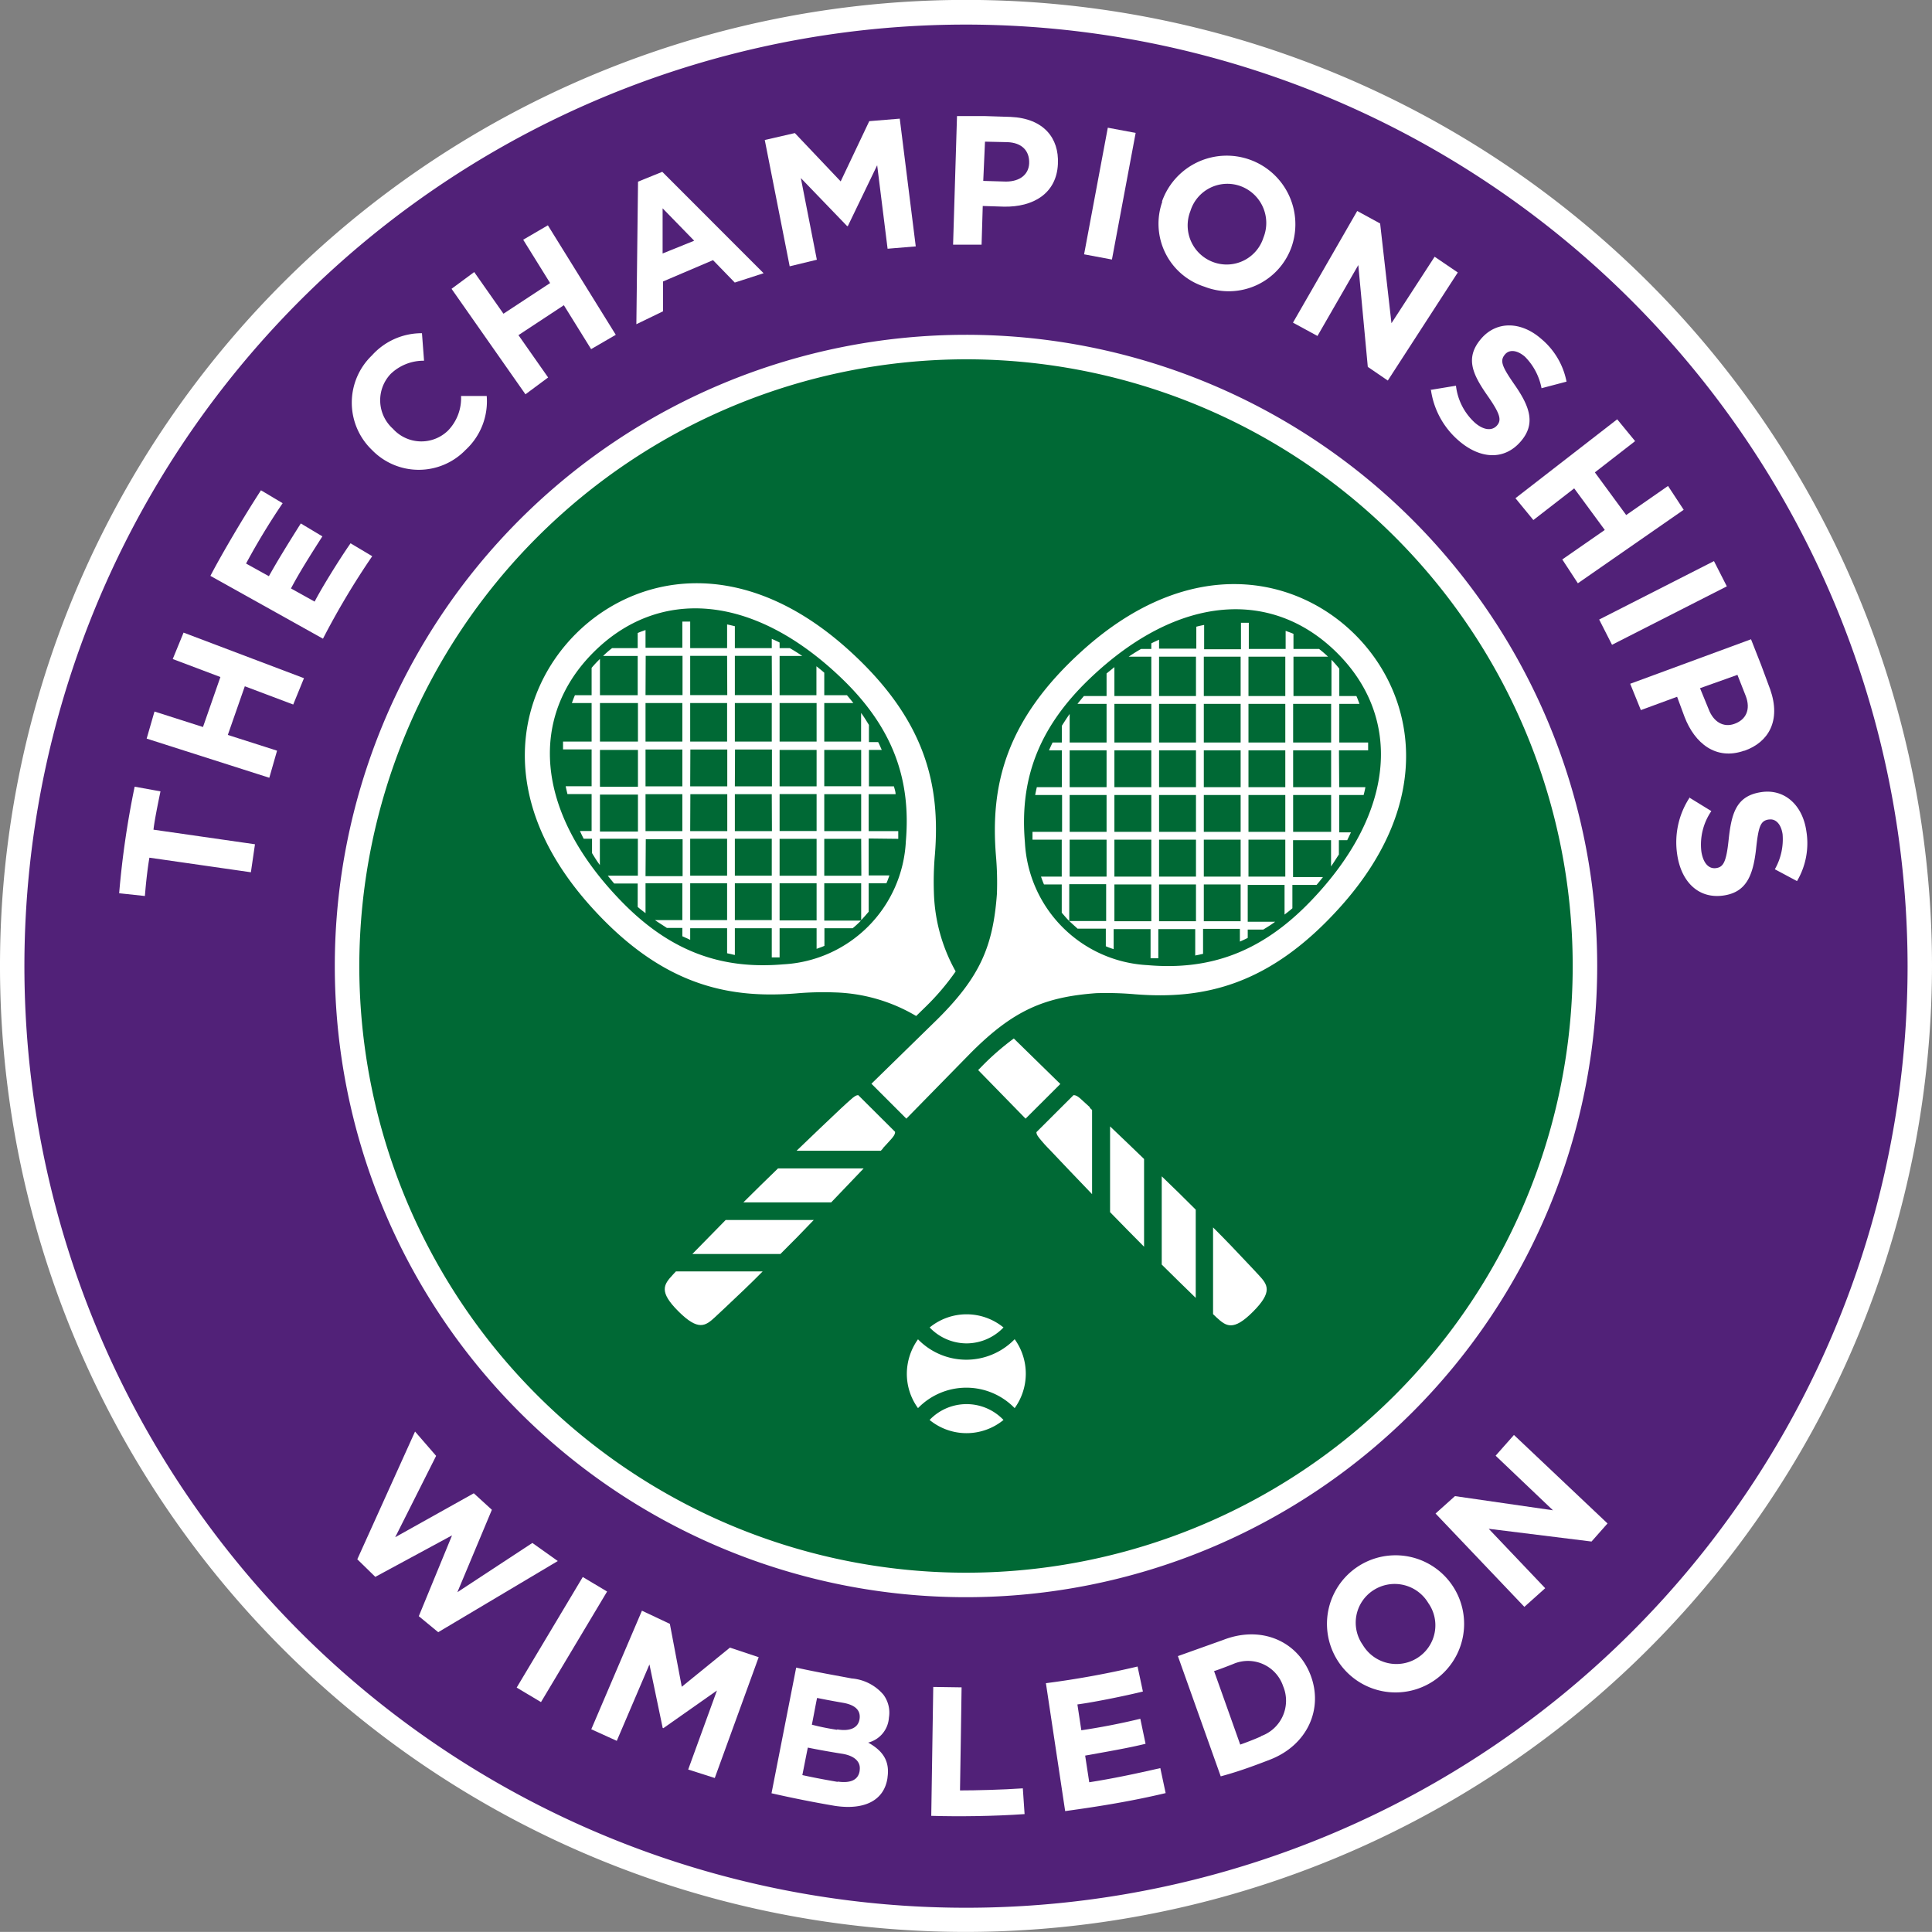
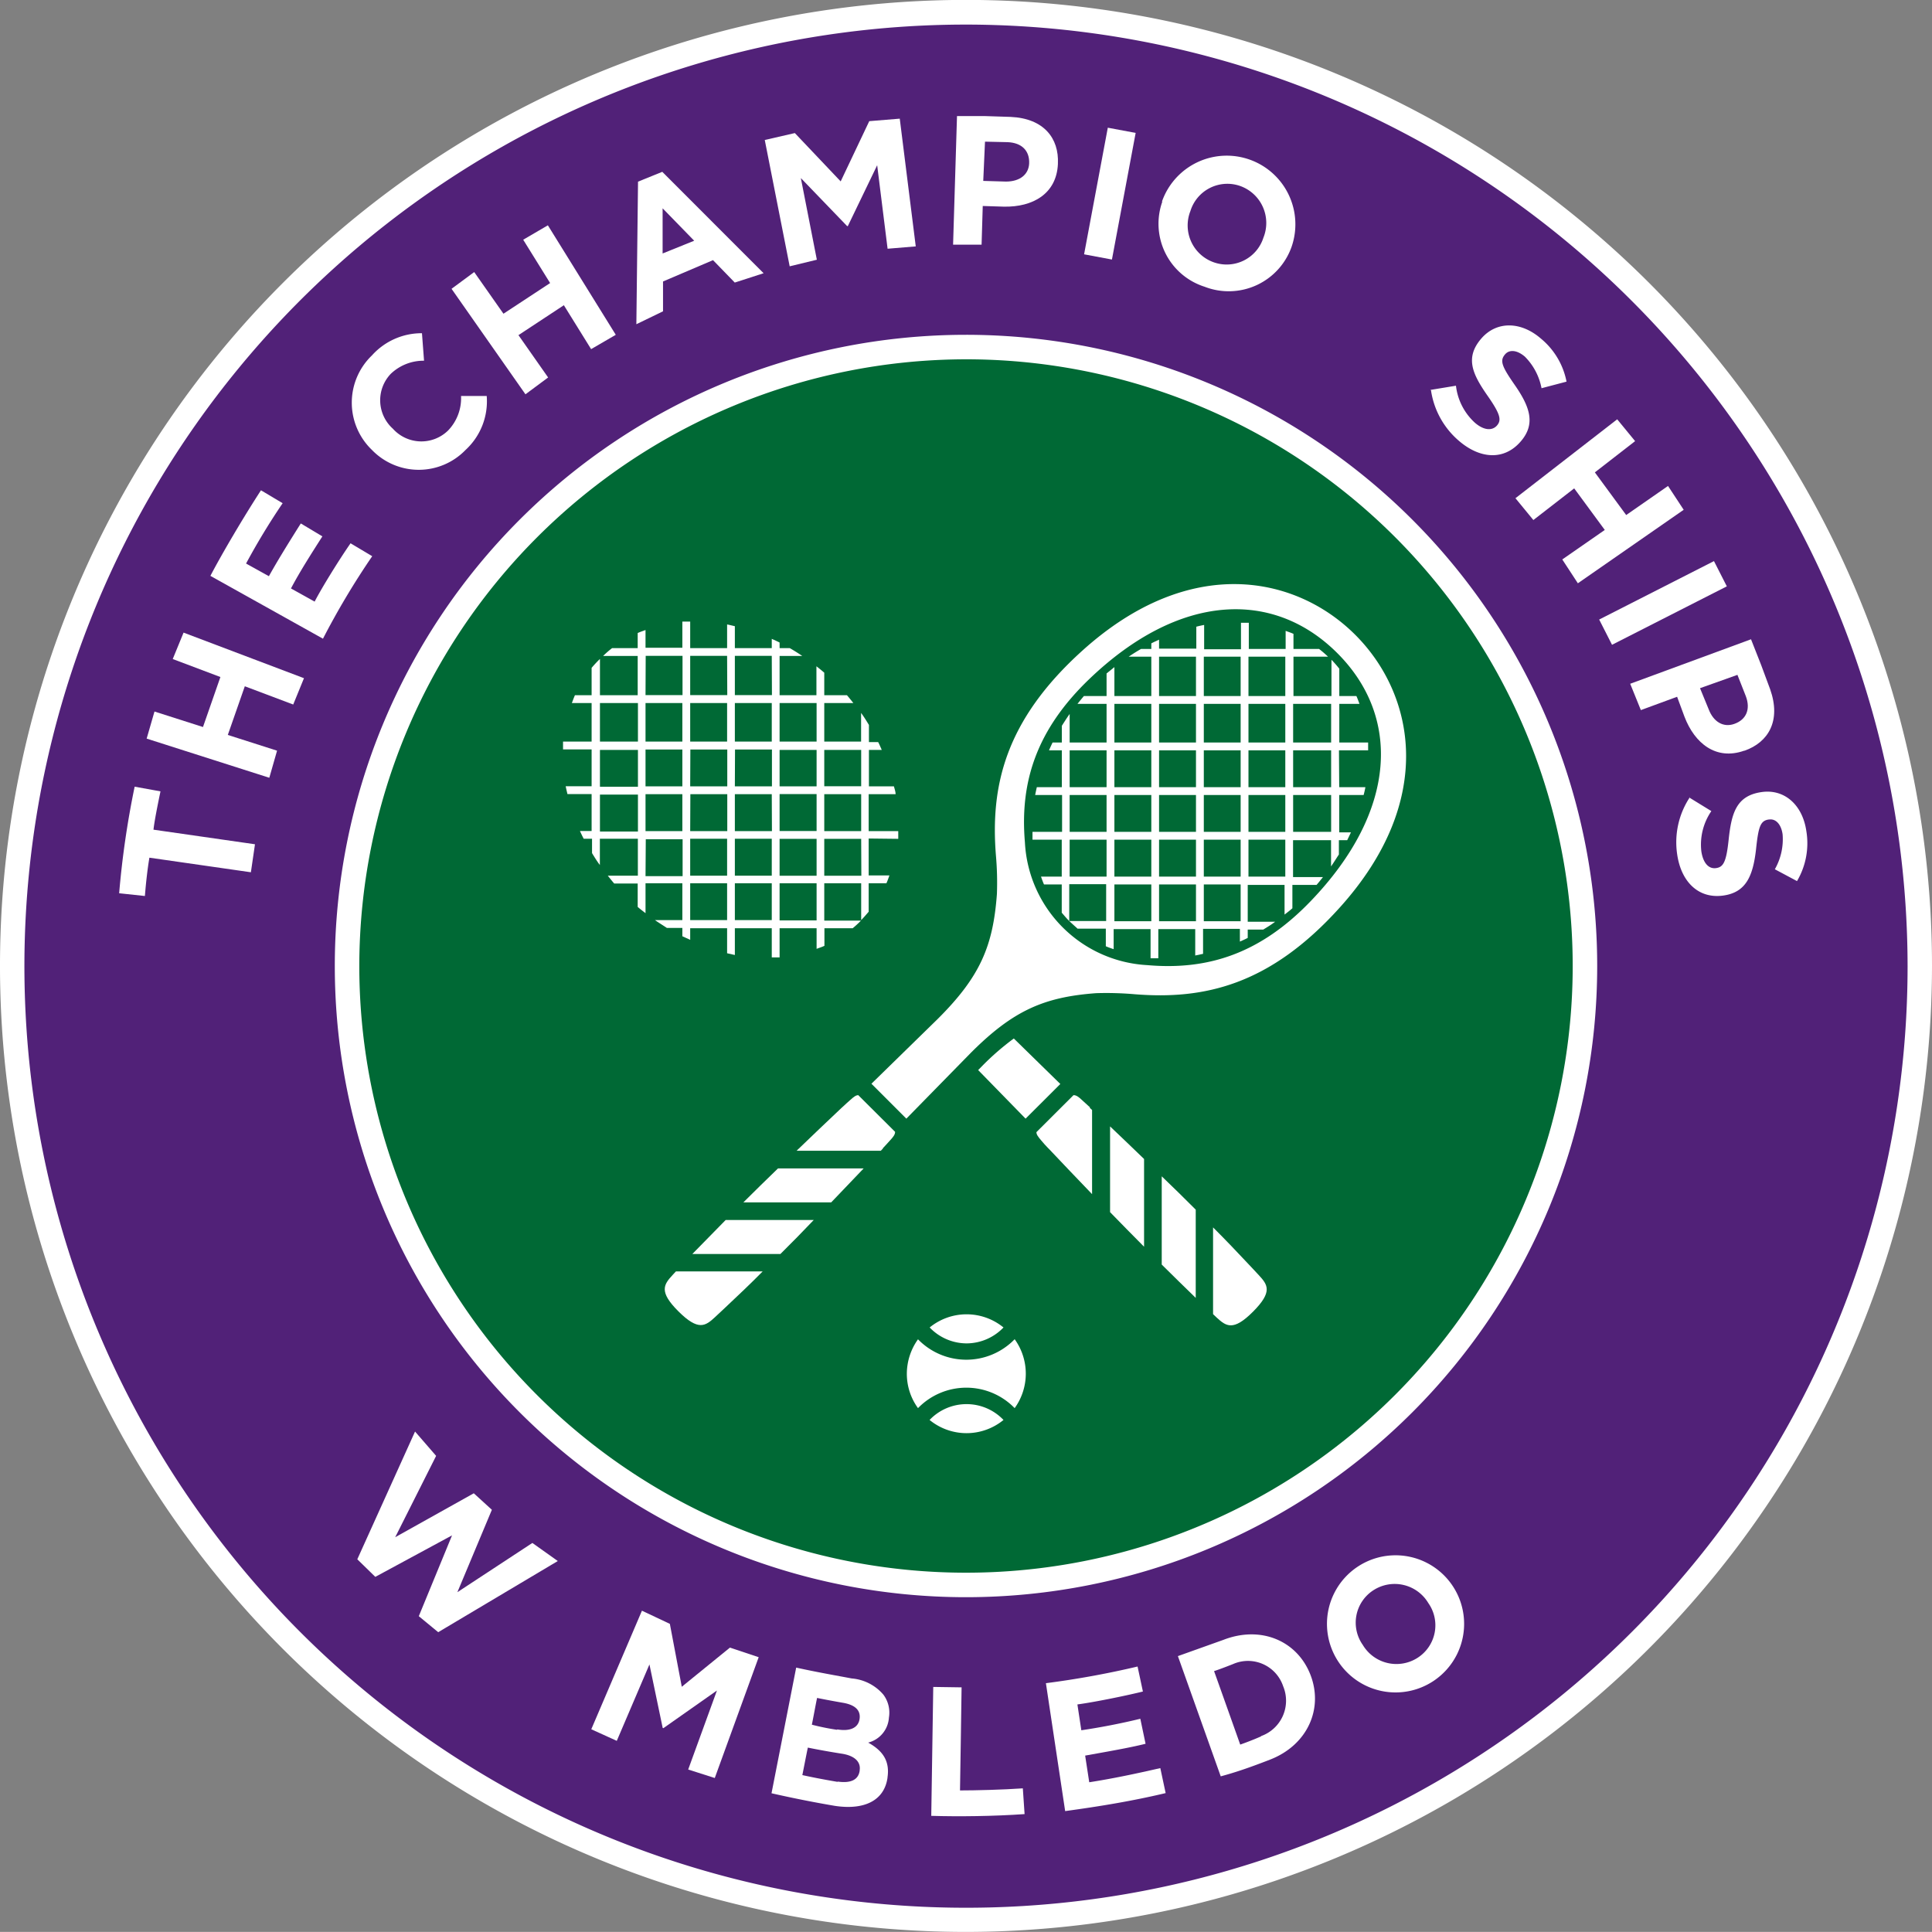
<svg xmlns="http://www.w3.org/2000/svg" viewBox="0 0 231.86 231.85">
  <rect x="0" y="0" width="231.86" height="231.85" fill="#808080" stroke="none" />
  <defs>
    <style>.cls-1{fill:none;}.cls-2{clip-path:url(#clip-path);}.cls-3{fill:#512178;}.cls-4{fill:#fff;}.cls-5{fill:#006935;}</style>
    <clipPath id="clip-path" transform="translate(0 0)">
      <rect class="cls-1" width="231.86" height="231.86" />
    </clipPath>
  </defs>
  <title>wimbledon_logo_NEW</title>
  <g id="Layer_2" data-name="Layer 2">
    <g id="Layer_1-2" data-name="Layer 1">
      <g class="cls-2">
        <path class="cls-3" d="M115.93,230.38A114.46,114.46,0,1,1,230.38,115.93,114.46,114.46,0,0,1,115.93,230.38" transform="translate(0 0)" />
        <path class="cls-4" d="M115.93,231.85A115.93,115.93,0,1,1,231.86,115.93,116.05,116.05,0,0,1,115.93,231.85m0-228.9a113,113,0,1,0,113,113,113.11,113.11,0,0,0-113-113" transform="translate(0 0)" />
        <path class="cls-5" d="M115.92,190.2a74.28,74.28,0,1,1,74.29-74.27,74.36,74.36,0,0,1-74.29,74.27" transform="translate(0 0)" />
        <path class="cls-4" d="M115.92,43.12a72.81,72.81,0,1,1-72.8,72.81,72.89,72.89,0,0,1,72.8-72.81m0-2.94a75.75,75.75,0,1,0,75.76,75.75,75.75,75.75,0,0,0-75.76-75.75" transform="translate(0 0)" />
        <polygon class="cls-4" points="49.81 171.8 52.34 174.72 47.43 184.48 56.86 179.21 59.03 181.19 54.89 191.08 63.89 185.17 66.94 187.34 52.59 195.88 50.26 193.96 54.25 184.26 45.04 189.24 42.88 187.13 49.81 171.8" />
-         <rect class="cls-4" x="59.7" y="195.07" width="15.46" height="3.4" transform="translate(-136.06 153.68) rotate(-59.13)" />
        <polygon class="cls-4" points="77.04 193.3 80.39 194.88 81.82 202.43 87.6 197.73 91.05 198.88 85.78 213.38 82.59 212.36 86.04 202.88 79.61 207.4 79.53 207.37 77.94 199.75 74.02 208.92 70.96 207.53 77.04 193.3" />
        <path class="cls-4" d="M95.55,200.13c2.73.6,5.1,1,6.65,1.3a5.59,5.59,0,0,1,3.81,1.94,3.6,3.6,0,0,1,.67,2.76v0a3.31,3.31,0,0,1-2.49,3c1.67.93,2.62,2.13,2.32,4.17l0,.05c-.4,2.8-2.87,3.9-6.33,3.37-2.47-.42-5-.92-7.59-1.51Zm5,13.68c1.49.21,2.46-.17,2.62-1.31v-.05c.15-1-.59-1.77-2.22-2-1.27-.2-2.79-.47-4-.72-.11.49-.58,2.92-.66,3.3,1,.22,2.28.48,4.21.81m0-6.29c1.43.24,2.5-.13,2.66-1.27v0c.14-1-.49-1.67-2-1.93s-2.66-.49-3.1-.58c-.1.42-.55,2.88-.63,3.21a28.43,28.43,0,0,0,3,.61" transform="translate(0 0)" />
        <path class="cls-4" d="M112,202.45l3.4.05s-.17,11.85-.19,12.37c1.84,0,5.11-.08,7.54-.25.06,1,.21,3.09.21,3.09-3.66.26-7.94.31-11.2.21Z" transform="translate(0 0)" />
        <path class="cls-4" d="M125.52,202a107.29,107.29,0,0,0,11-2l.64,3c-1.72.43-5.63,1.25-7.86,1.55l.47,3.1c2.16-.32,4.57-.77,7.08-1.38l.63,3c-1.93.49-4.93,1-7.25,1.42l.49,3.2c2.87-.45,5.47-1,8.53-1.7l.64,3c-4,.95-7.89,1.59-12.06,2.16Z" transform="translate(0 0)" />
        <path class="cls-4" d="M141.36,198.75l5.46-1.95c4.54-1.76,8.88.14,10.45,4.2l0,0c1.57,4.05-.34,8.43-4.87,10.18-2.57,1-4.23,1.55-5.9,2Zm9.95,9.61a4.51,4.51,0,0,0,2.68-6l0,0a4.45,4.45,0,0,0-6-2.66s-1.53.61-2.29.85c.19.51,3.14,8.82,3.14,8.82s1.32-.46,2.53-1" transform="translate(0 0)" />
        <path class="cls-4" d="M160.59,199.38l0,0a8.22,8.22,0,0,1,13.78-9l0,0a8.22,8.22,0,0,1-13.78,9m10.82-7,0,0a4.7,4.7,0,0,0-6.58-1.54,4.63,4.63,0,0,0-1.28,6.57l0,0a4.7,4.7,0,0,0,6.58,1.54,4.63,4.63,0,0,0,1.28-6.57" transform="translate(0 0)" />
-         <polygon class="cls-4" points="172.28 181.64 174.61 179.55 186.37 181.25 179.49 174.7 181.69 172.21 192.92 182.83 191 185 178.66 183.47 185.44 190.6 182.94 192.84 172.28 181.64" />
        <path class="cls-4" d="M17.93,102.93c-.22,1.29-.41,2.94-.54,4.6l-3.09-.33a107,107,0,0,1,1.86-12.79l3.1.56c-.3,1.43-.73,3.56-.84,4.6l12.18,1.75-.49,3.36-12.18-1.75" transform="translate(0 0)" />
        <path class="cls-4" d="M25.25,69.11c1.37-2.63,4-7.09,6.07-10.27l2.6,1.55a82.53,82.53,0,0,0-4.39,7.24l2.74,1.52c1-1.8,2.32-3.94,3.83-6.33l2.59,1.55c-1.32,2.06-2.77,4.34-3.77,6.25l2.84,1.58c.82-1.6,2.92-5,4.31-7l2.6,1.55a93.41,93.41,0,0,0-5.91,9.9Z" transform="translate(0 0)" />
        <path class="cls-4" d="M44.64,54l0,0a7.86,7.86,0,0,1,0-11.35,8,8,0,0,1,6-2.66l.25,3.3a5.69,5.69,0,0,0-4,1.58,4.59,4.59,0,0,0,.26,6.58l0,0a4.59,4.59,0,0,0,6.61.23,5.58,5.58,0,0,0,1.57-4.16h3.08A7.93,7.93,0,0,1,55.87,54a7.81,7.81,0,0,1-11.23,0" transform="translate(0 0)" />
        <path class="cls-4" d="M76.57,21.8l2.91-1.18L91.64,32.79l-3.46,1.12-2.61-2.69-6,2.56,0,3.58-3.2,1.55Zm6.74,7.09L79.52,25l0,5.42Z" transform="translate(0 0)" />
        <polygon class="cls-4" points="91.78 16.8 95.39 15.97 100.89 21.77 104.32 14.54 107.98 14.24 109.9 29.57 106.52 29.85 105.27 19.83 101.75 27.13 101.67 27.14 96.11 21.37 98.03 31.17 94.77 31.96 91.78 16.8" />
        <path class="cls-4" d="M114.85,13.93l3.33,0,3.11.1c4,.18,5.81,2.58,5.67,5.6v.05c-.16,3.57-3,5.19-6.49,5.12l-2.53-.08-.14,4.64h-3.42Zm5.87,7.86c1.69,0,2.73-.86,2.79-2.18v0c.06-1.53-.89-2.48-2.59-2.55L118.21,17,118,21.71Z" transform="translate(0 0)" />
        <path class="cls-4" d="M210.14,76.72l1.22,3.1,1.08,2.91c1.33,3.78-.22,6.35-3.07,7.36h-.05c-3.37,1.19-5.94-.86-7.17-4.09l-.88-2.38-4.35,1.6-1.28-3.16Zm-5.09,8.38c.6,1.59,1.82,2.22,3.07,1.78l0,0c1.44-.5,2-1.75,1.39-3.35l-1-2.54-4.49,1.6Z" transform="translate(0 0)" />
        <rect class="cls-4" x="125.46" y="21.54" width="15.46" height="3.4" transform="translate(85.83 149.87) rotate(-79.39)" />
        <path class="cls-4" d="M139.44,24.21l0,0A8.22,8.22,0,0,1,155,29.63l0,0a8,8,0,0,1-10.44,4.78,7.93,7.93,0,0,1-5.06-10.24m12.14,4.31v0a4.71,4.71,0,0,0-2.78-6.15,4.64,4.64,0,0,0-6,3v0a4.69,4.69,0,0,0,2.78,6.14,4.63,4.63,0,0,0,6-3" transform="translate(0 0)" />
-         <polygon class="cls-4" points="162.88 25.32 165.63 26.82 166.99 38.79 172.17 30.81 174.95 32.7 166.55 45.67 164.15 44.03 163.01 31.81 158.11 40.32 155.17 38.72 162.88 25.32" />
        <path class="cls-4" d="M171.63,46.8l3.1-.51A7.11,7.11,0,0,0,177,50.73c1.05.91,2.05,1,2.64.35l0,0c.57-.65.45-1.33-1.07-3.52-1.85-2.64-2.8-4.61-.8-6.93l0,0c1.84-2.13,4.76-2.07,7.15,0A8.9,8.9,0,0,1,188,45.8l-3,.79A7.3,7.3,0,0,0,183,42.8c-1-.85-1.9-.84-2.38-.27l0,0c-.66.77-.38,1.45,1.2,3.72,1.85,2.67,2.45,4.68.69,6.72l0,0c-2,2.33-4.9,2.11-7.43-.07a9.85,9.85,0,0,1-3.36-6.16" transform="translate(0 0)" />
        <polygon class="cls-4" points="194.08 50.32 196.23 52.94 191.4 56.69 195.16 61.81 200.18 58.32 202.06 61.18 189.36 70 187.49 67.14 192.59 63.6 188.92 58.61 184.02 62.41 181.87 59.79 194.08 50.32" />
        <polygon class="cls-4" points="54.19 34.66 56.91 32.65 60.42 37.65 66.02 33.97 62.79 28.77 65.75 27.04 73.9 40.18 70.94 41.9 67.67 36.63 62.22 40.22 65.78 45.3 63.06 47.32 54.19 34.66" />
        <polygon class="cls-4" points="17.6 88.64 18.54 85.39 24.36 87.25 26.45 81.25 20.73 79.09 22.03 75.92 36.48 81.39 35.19 84.55 29.38 82.36 27.34 88.2 33.25 90.09 32.32 93.34 17.6 88.64" />
        <rect class="cls-4" x="191.85" y="70.66" width="15.46" height="3.4" transform="translate(-11.11 98.42) rotate(-26.98)" />
        <path class="cls-4" d="M202.71,95.7l2.67,1.64a7.11,7.11,0,0,0-1.2,4.84c.21,1.38.87,2.13,1.77,2h0c.86-.12,1.22-.71,1.5-3.36.34-3.2.9-5.32,3.94-5.76h0c2.77-.41,4.94,1.55,5.39,4.68a8.94,8.94,0,0,1-1.12,6L213,104.32a7.28,7.28,0,0,0,.93-4.2c-.19-1.29-.88-1.88-1.62-1.77h-.05c-1,.15-1.23.85-1.52,3.6-.37,3.22-1.22,5.13-3.89,5.52h0c-3,.44-5.09-1.63-5.57-4.93a9.78,9.78,0,0,1,1.51-6.85" transform="translate(0 0)" />
        <path class="cls-4" d="M121.76,160.73a8.08,8.08,0,0,1-11.59,0,7.13,7.13,0,0,0-1.34,4.14,7,7,0,0,0,1.34,4.12,8.08,8.08,0,0,1,11.6,0,7.07,7.07,0,0,0,0-8.27" transform="translate(0 0)" />
        <path class="cls-4" d="M116,161.22a6.16,6.16,0,0,0,4.43-1.91,7,7,0,0,0-8.86,0,6.15,6.15,0,0,0,4.43,1.91" transform="translate(0 0)" />
        <path class="cls-4" d="M116,168.51a6.12,6.12,0,0,0-4.44,1.9,7,7,0,0,0,8.87,0,6.11,6.11,0,0,0-4.43-1.9" transform="translate(0 0)" />
        <path class="cls-4" d="M83.12,150.49H93.66c1.36-1.35,2.71-2.72,4-4.08H87.09c-1.36,1.38-2.7,2.75-4,4.08" transform="translate(0 0)" />
        <path class="cls-4" d="M89.21,144.3H99.75c1.36-1.41,2.67-2.79,3.9-4.08H93.37c-1.38,1.33-2.77,2.7-4.16,4.08" transform="translate(0 0)" />
        <path class="cls-4" d="M80.73,153c-1.07,1.16-1.7,2,.69,4.38s3.23,1.76,4.38.7l1.26-1.18c1.45-1.37,3-2.82,4.47-4.32H81.12l-.39.42" transform="translate(0 0)" />
        <path class="cls-4" d="M105.93,137.82l.18-.19h0c.36-.38.39-.43.73-.8s.59-.67.58-1L103,131.43c-.28,0-.54.2-.95.57s-.47.41-.87.79l-.2.18c-1.64,1.55-3.47,3.29-5.38,5.13h10.11l.26-.28" transform="translate(0 0)" />
        <path class="cls-4" d="M143.5,155.72V145.17c-1.36-1.36-2.73-2.71-4.08-4v10.59c1.38,1.37,2.75,2.71,4.08,4" transform="translate(0 0)" />
        <path class="cls-4" d="M137.3,149.62V139.09c-1.41-1.36-2.78-2.68-4.08-3.91v10.29c1.33,1.37,2.7,2.76,4.08,4.15" transform="translate(0 0)" />
        <path class="cls-4" d="M117.39,128.42l5.69,5.83,4.17-4.16-5.58-5.46a31.21,31.21,0,0,0-3.75,3.25Z" transform="translate(0 0)" />
        <path class="cls-4" d="M146,158.11c1.15,1.06,2,1.69,4.38-.7s1.76-3.22.69-4.38l-1.17-1.25c-1.37-1.46-2.83-3-4.32-4.48v10.41l.42.4" transform="translate(0 0)" />
        <path class="cls-4" d="M130.82,132.9l-.19-.17c-.38-.36-.43-.38-.8-.73s-.67-.58-1-.57l-4.45,4.44c0,.29.2.55.58,1s.4.46.78.87l.19.19c1.55,1.64,3.29,3.47,5.13,5.38v-10.1l-.29-.27" transform="translate(0 0)" />
        <path class="cls-4" d="M107.8,100.67c0-.31,0-.62,0-.93h-3.55V95.31h3.23c0-.31-.12-.62-.2-.94h-3V90h1.54c-.14-.32-.27-.63-.43-.94h-1.11V87c-.3-.49-.61-1-.94-1.44V89H98.92V84.37h3.49c-.25-.31-.5-.63-.77-.94H98.92v-2.7c-.31-.27-.62-.52-.94-.77v3.47H93.56V78.72h2.72c-.5-.34-1-.65-1.5-.94H93.56v-.67c-.31-.16-.63-.3-.94-.44v1.11H88.19V75.15c-.31-.07-.62-.15-.93-.21v2.84H82.83V74.6l-.94,0v3.14H77.47V75.61c-.32.12-.64.22-.94.36v1.81H73.46a11.71,11.71,0,0,0-1.08.94h4.15v4.71H72V79.08A13.57,13.57,0,0,0,71,80.15v3.28H69c-.14.31-.25.63-.37.94H71V89H67.57c0,.31,0,.62,0,.94H71v4.42H67.89c.06.32.14.63.21.94H71v4.43h-1.4q.21.47.45.93h1v1.72c.29.48.61,1,.94,1.43v-3.15h4.56v4.43H72.94c.25.31.5.63.77.94h2.82v2.81c.3.26.62.5.94.75V106h4.42v4.42H78.6c.47.33,1,.65,1.43.94h1.86v1l.94.43V111.4h4.43v3l.93.21V111.4h4.43v3.5c.31,0,.63,0,.94,0V111.4H98v2.47c.32-.12.64-.22.94-.36V111.4h3.39a12.9,12.9,0,0,0,1-.92v0H98.92V106h4.43v4.42h0c.32-.32.61-.67.9-1V106h2.13c.14-.31.25-.63.36-.94h-2.49v-4.43Zm-4.45-.93H98.92V95.31h4.43ZM98,105.1H93.56v-4.43H98ZM77.47,95.31h4.42v4.43H77.47Zm0-5.36h4.42v4.42H77.47Zm0-5.58h4.42V89H77.47ZM98,94.37H93.56V90H98Zm-5.36,5.37H88.19V95.31h4.43Zm-9.79-4.43h4.43v4.43H82.83Zm0-5.36h4.43v4.42H82.83Zm5.36,0h4.43v4.42H88.19ZM92.62,89H88.19V84.37h4.43Zm-5.36,0H82.83V84.37h4.43Zm-4.43,11.66h4.43v4.43H82.83Zm5.36,0h4.43v4.43H88.19Zm5.37-5.36H98v4.43H93.56Zm9.79-.94H98.92V90h4.43ZM98,89H93.56V84.37H98Zm-5.36-5.58H88.19V78.71h4.43Zm-5.36,0H82.83V78.71h4.43Zm-9.79-4.71h4.42v4.71H77.47ZM72,84.37h4.56V89H72ZM72,90h4.56v4.42H72Zm0,5.36h4.56v4.43H72Zm5.5,5.36h4.42v4.43H77.47ZM82.83,106h4.43v4.42H82.83Zm5.36,0h4.43v4.42H88.19ZM98,110.46H93.56V106H98Zm5.37-5.36H98.92v-4.43h4.43Z" transform="translate(0 0)" />
-         <path class="cls-4" d="M112.08,107.18a37.24,37.24,0,0,1,.12-4.63c.66-8.29-1.06-16.17-10.4-24.59C88.87,66.31,76.15,69,69.08,76.09s-9.79,19.8,1.86,32.73c8.42,9.34,16.3,11.06,24.59,10.4a37.24,37.24,0,0,1,4.63-.12,20.27,20.27,0,0,1,9.79,2.83l1.18-1.15a29.19,29.19,0,0,0,3.56-4.2,20.48,20.48,0,0,1-2.61-9.4m-3.37-6.2A15.55,15.55,0,0,1,94,115.73c-7.33.63-13.57-1.46-19.58-7.72C64,97.19,63.6,85.88,71.25,78.26S90.17,71,101,81.4c6.25,6,8.34,12.25,7.71,19.58" transform="translate(0 0)" />
        <path class="cls-4" d="M160.78,108.92c11.66-12.93,8.95-25.65,1.87-32.73s-19.8-9.78-32.73,1.87c-9.34,8.42-11.06,16.3-10.4,24.59a37.24,37.24,0,0,1,.12,4.63c-.46,6.26-2,9.94-7.16,15.06l-7.9,7.72,4.19,4.19,7.73-7.89c5.08-5.09,8.8-6.71,15.06-7.17a39.45,39.45,0,0,1,4.63.13c8.29.66,16.17-1.06,24.59-10.4m-23,6.91A15.55,15.55,0,0,1,123,101.08c-.63-7.33,1.46-13.57,7.72-19.58,10.82-10.38,22.1-10.76,29.75-3.14s7.24,18.93-3.14,29.75c-6,6.26-12.25,8.35-19.58,7.72" transform="translate(0 0)" />
        <path class="cls-4" d="M160.69,90.05h3.5c0-.32,0-.63,0-.94h-3.46V84.47h2.42c-.12-.32-.23-.64-.37-.94h-2.05V80.25a13.57,13.57,0,0,0-.94-1.07v4.35h-4.56V78.81h4.15a13.3,13.3,0,0,0-1.08-.93h-3.07V76.07c-.3-.14-.62-.24-.94-.36v2.17h-4.42V74.74c-.31,0-.63,0-.94,0v3.18h-4.42V75c-.32.06-.63.13-.94.21v2.63H139.1V76.77c-.31.14-.62.28-.93.44v.67h-1.23c-.51.29-1,.6-1.49.93h2.72v4.72h-4.43V80.06l-.94.76v2.71h-2.72c-.26.31-.52.62-.77.94h3.49v4.64h-4.43V85.68c-.33.47-.64.95-.94,1.43v2h-1.11c-.15.31-.29.62-.43.94h1.54v4.42h-3c-.07.31-.14.63-.2.94h3.23v4.42h-3.55c0,.32,0,.63,0,.94h3.51v4.43h-2.49c.11.31.22.63.36.94h2.13v3.39c.3.35.58.69.9,1h0v-4.42h4.43v4.42h-4.43v0c.34.33.69.63,1,.92h3.39v2.11c.31.14.62.24.94.35V111.5h4.43V115c.3,0,.62,0,.93,0v-3.5h4.43v3.17l.94-.2v-3h4.42V113c.32-.14.63-.28.94-.44v-1h1.86c.48-.29,1-.61,1.43-.94h-3.29v-4.42h4.42v3.56c.32-.25.64-.49.94-.76v-2.8H158c.27-.31.52-.63.77-.94h-3.59v-4.43h4.56v3.15c.33-.47.65-1,.94-1.43v-1.72h1l.45-.94h-1.41V95.41h2.93c.08-.31.16-.63.21-.94h-3.14Zm-.94-.94h-4.56V84.47h4.56Zm-5.5,5.36h-4.42V90.05h4.42Zm0,5.36h-4.42V95.41h4.42Zm-5.36,5.37h-4.42v-4.43h4.42Zm-15.15-4.43h4.43v4.43h-4.43Zm0-5.36h4.43v4.42h-4.43Zm0-5.36h4.43v4.42h-4.43Zm5.36-5.58h4.43v4.64H139.1Zm9.79,4.64h-4.42V84.47h4.42Zm0,5.36h-4.42V90.05h4.42Zm-5.36-4.42v4.42H139.1V90.05Zm0,9.78H139.1V95.41h4.43Zm-4.43.94h4.43v4.43H139.1Zm5.37-.94V95.41h4.42v4.42Zm5.36-15.36h4.42v4.64h-4.42Zm4.42-.94h-4.42V78.81h4.42Zm-5.36-4.72v4.72h-4.42V78.81Zm-9.79,0h4.43v4.72H139.1Zm-5.36,5.66h4.43v4.64h-4.43Zm-5.37,5.58h4.43v4.42h-4.43Zm0,5.36h4.43v4.42h-4.43Zm0,5.36h4.43v4.43h-4.43Zm5.37,5.37h4.43v4.42h-4.43Zm5.36,0h4.43v4.42H139.1Zm9.79,4.42h-4.42v-4.42h4.42Zm5.36-5.36h-4.42v-4.43h4.42Zm5.5-5.37h-4.56V95.41h4.56Zm-4.56-9.78h4.56v4.42h-4.56Z" transform="translate(0 0)" />
      </g>
    </g>
  </g>
</svg>